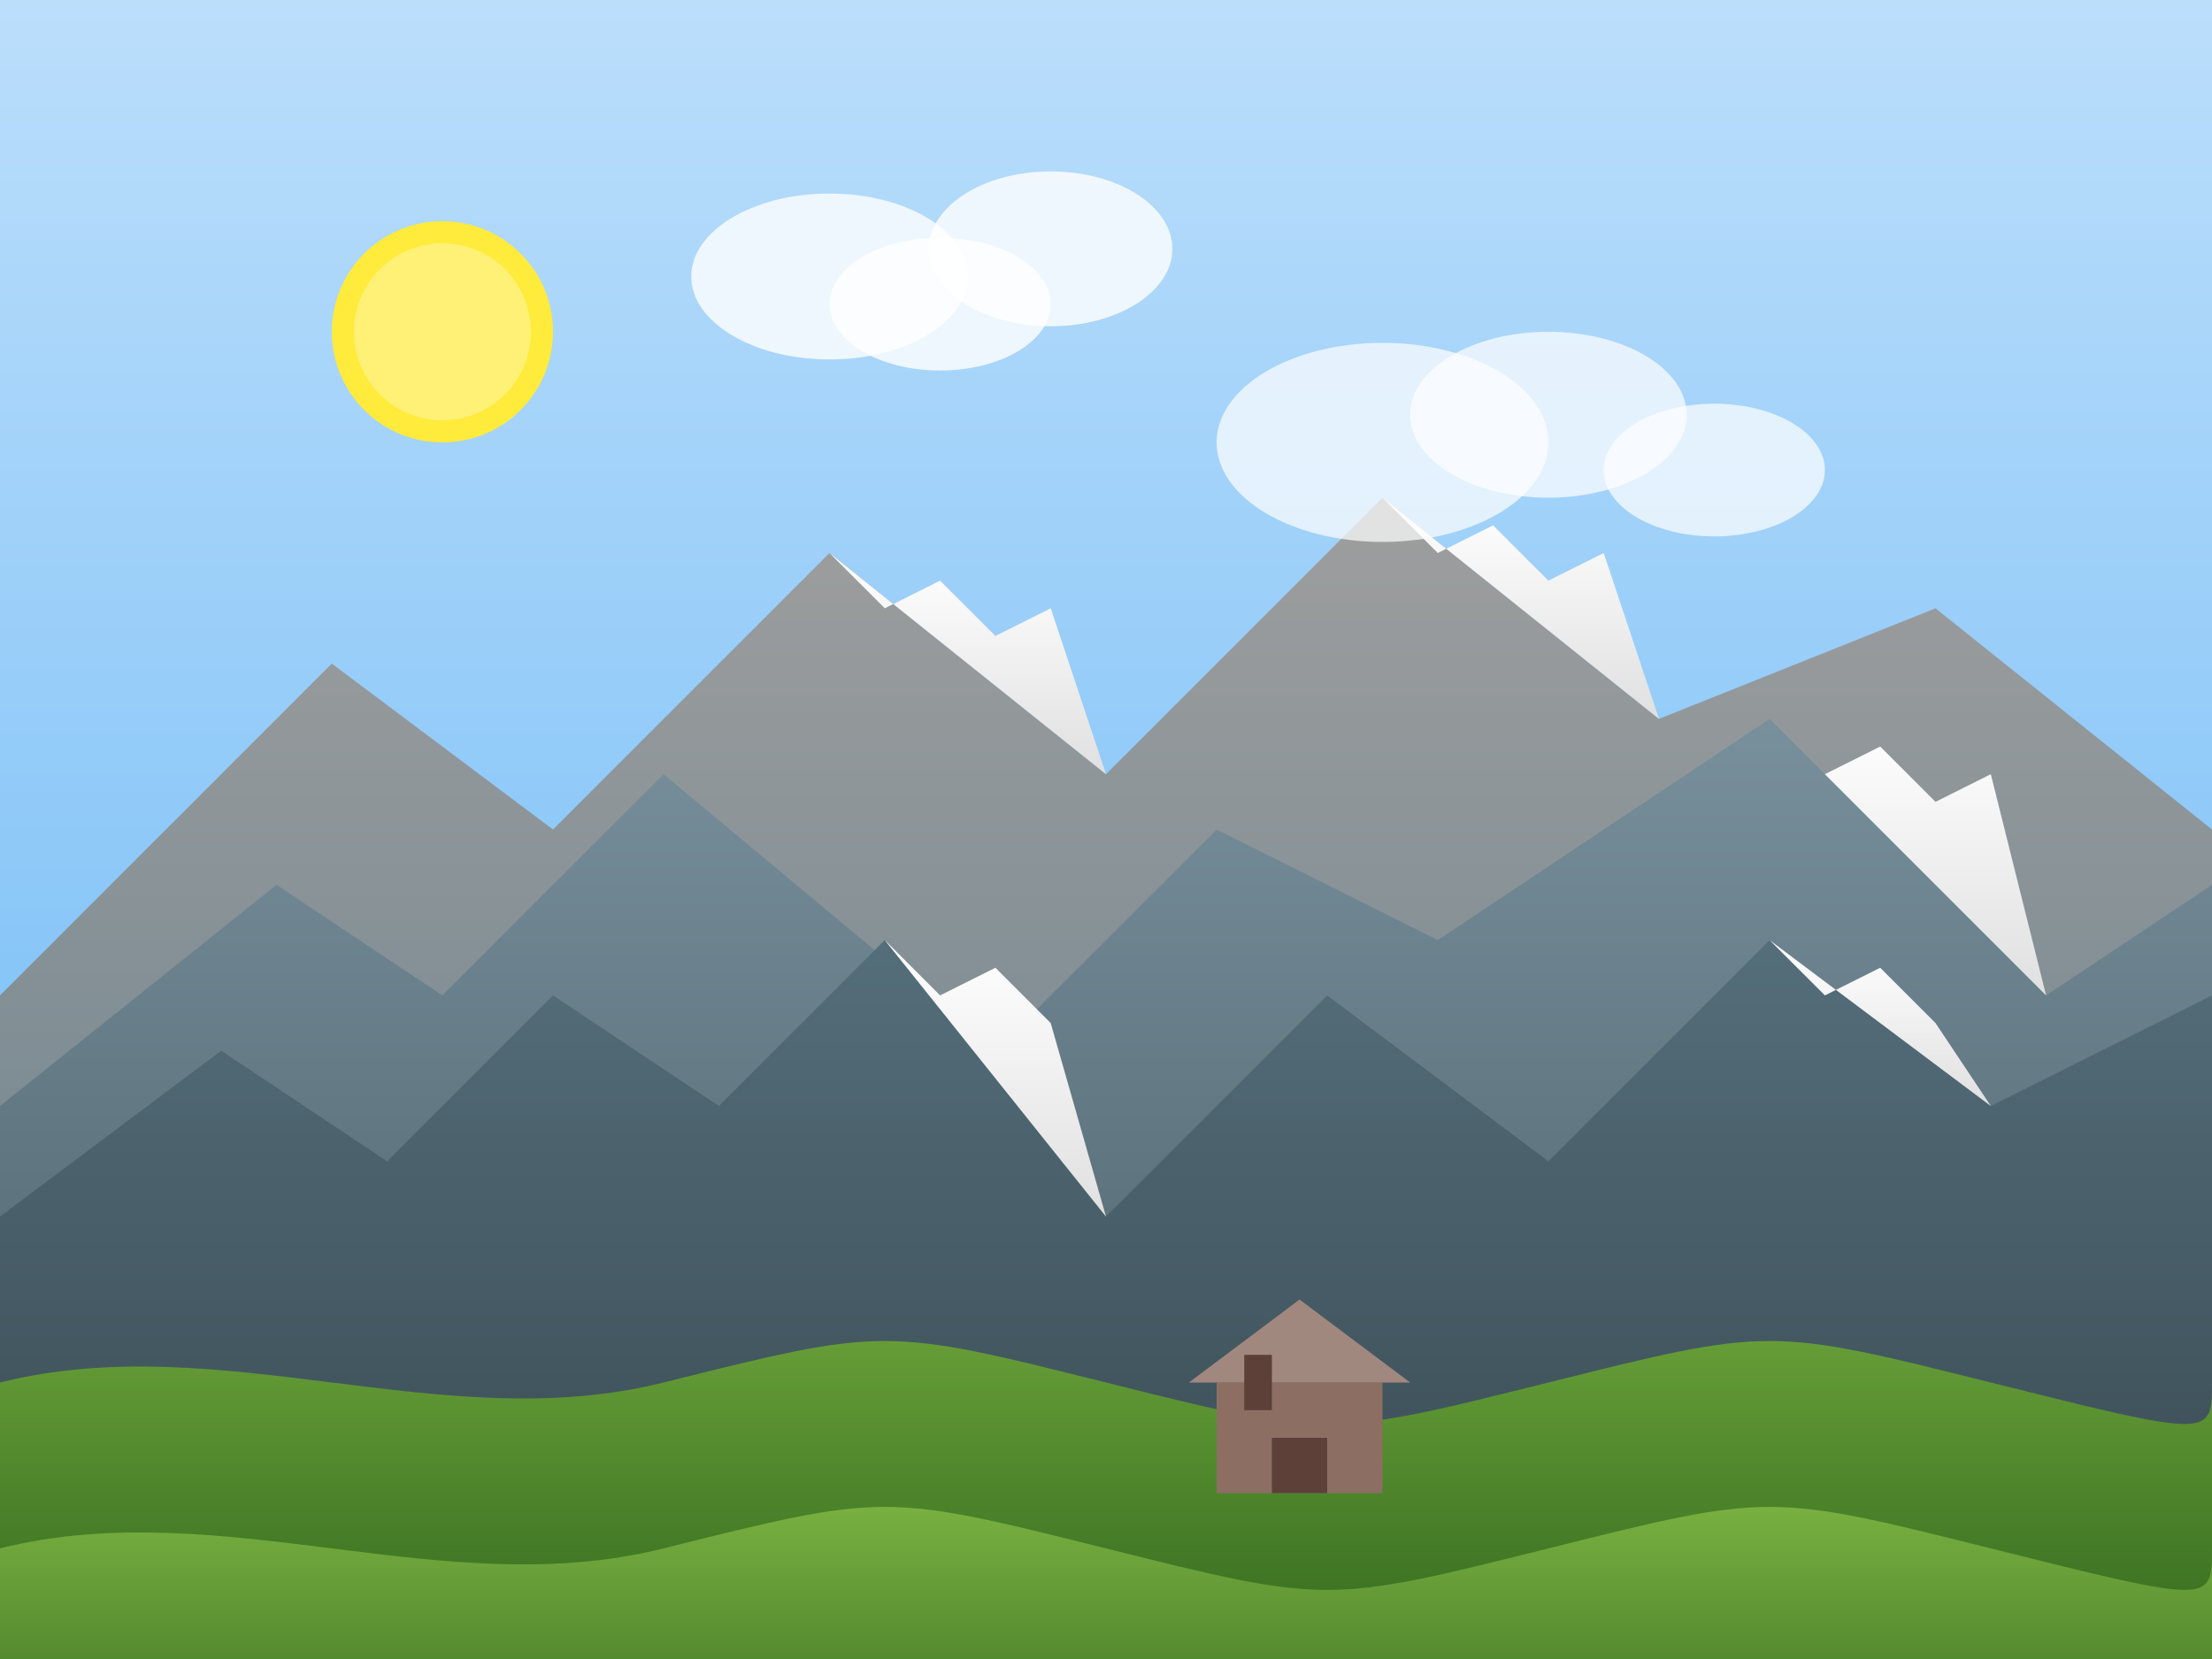
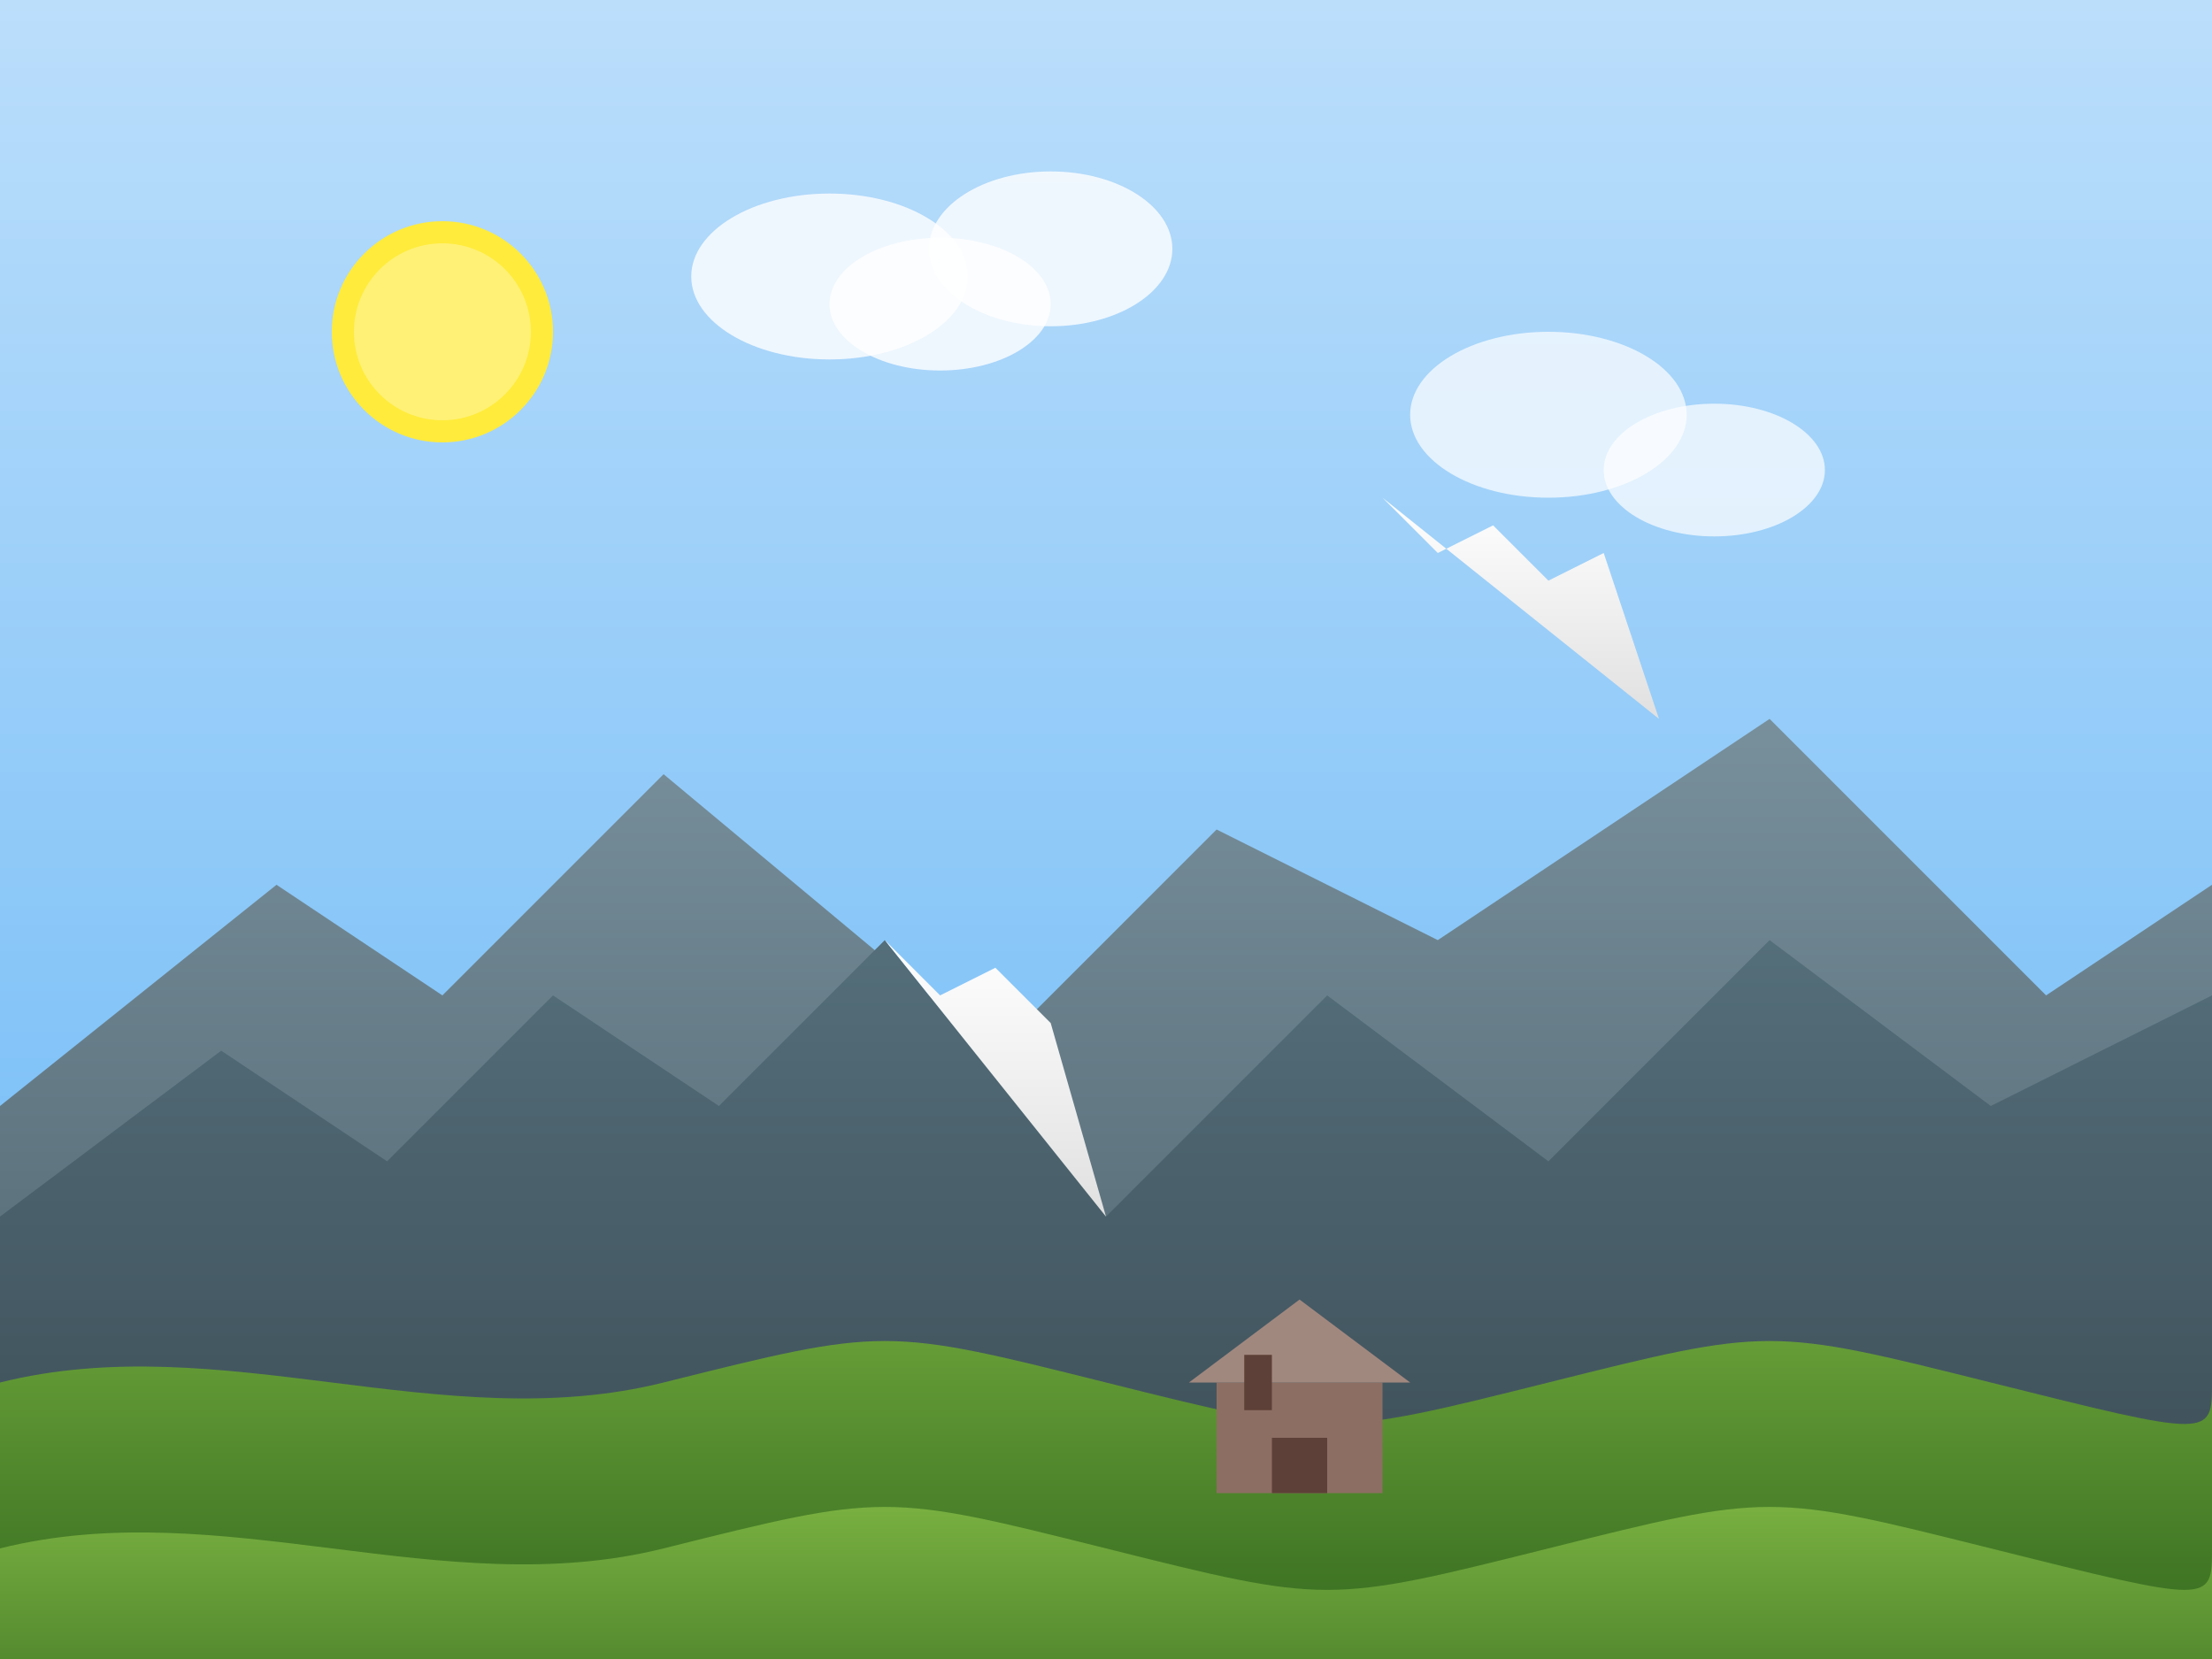
<svg xmlns="http://www.w3.org/2000/svg" width="400" height="300" viewBox="0 0 400 300">
  <rect x="0" y="0" width="400" height="300" fill="#333333" stroke="none" />
  <defs>
    <linearGradient id="skyGradient" x1="0%" y1="0%" x2="0%" y2="100%">
      <stop offset="0%" stop-color="#bbdefb" />
      <stop offset="100%" stop-color="#64b5f6" />
    </linearGradient>
    <linearGradient id="mountainGradient1" x1="0%" y1="0%" x2="0%" y2="100%">
      <stop offset="0%" stop-color="#9e9e9e" />
      <stop offset="100%" stop-color="#607d8b" />
    </linearGradient>
    <linearGradient id="mountainGradient2" x1="0%" y1="0%" x2="0%" y2="100%">
      <stop offset="0%" stop-color="#78909c" />
      <stop offset="100%" stop-color="#455a64" />
    </linearGradient>
    <linearGradient id="mountainGradient3" x1="0%" y1="0%" x2="0%" y2="100%">
      <stop offset="0%" stop-color="#546e7a" />
      <stop offset="100%" stop-color="#37474f" />
    </linearGradient>
    <linearGradient id="snowGradient" x1="0%" y1="0%" x2="0%" y2="100%">
      <stop offset="0%" stop-color="#ffffff" />
      <stop offset="100%" stop-color="#e0e0e0" />
    </linearGradient>
    <linearGradient id="forestGradient" x1="0%" y1="0%" x2="0%" y2="100%">
      <stop offset="0%" stop-color="#689f38" />
      <stop offset="100%" stop-color="#33691e" />
    </linearGradient>
    <linearGradient id="meadowGradient" x1="0%" y1="0%" x2="0%" y2="100%">
      <stop offset="0%" stop-color="#7cb342" />
      <stop offset="100%" stop-color="#558b2f" />
    </linearGradient>
  </defs>
  <rect width="400" height="300" fill="url(#skyGradient)" />
-   <path d="M0,180 L60,120 L100,150 L150,100 L200,140 L250,90 L300,130 L350,110 L400,150 L400,300 L0,300 Z" fill="url(#mountainGradient1)" />
  <path d="M0,200 L50,160 L80,180 L120,140 L180,190 L220,150 L260,170 L320,130 L370,180 L400,160 L400,300 L0,300 Z" fill="url(#mountainGradient2)" />
  <path d="M0,220 L40,190 L70,210 L100,180 L130,200 L160,170 L200,220 L240,180 L280,210 L320,170 L360,200 L400,180 L400,300 L0,300 Z" fill="url(#mountainGradient3)" />
-   <path d="M150,100 L160,110 L170,105 L180,115 L190,110 L200,140" fill="url(#snowGradient)" />
  <path d="M250,90 L260,100 L270,95 L280,105 L290,100 L300,130" fill="url(#snowGradient)" />
-   <path d="M320,130 L330,140 L340,135 L350,145 L360,140 L370,180" fill="url(#snowGradient)" />
  <path d="M160,170 L170,180 L180,175 L190,185 L200,220" fill="url(#snowGradient)" />
-   <path d="M320,170 L330,180 L340,175 L350,185 L360,200" fill="url(#snowGradient)" />
  <path d="M0,250 C40,240 80,260 120,250 S160,240 200,250 S240,260 280,250 S320,240 360,250 S400,260 400,250 L400,300 L0,300 Z" fill="url(#forestGradient)" />
  <path d="M0,280 C40,270 80,290 120,280 S160,270 200,280 S240,290 280,280 S320,270 360,280 S400,290 400,280 L400,300 L0,300 Z" fill="url(#meadowGradient)" />
  <circle cx="80" cy="60" r="20" fill="#ffeb3b" />
  <circle cx="80" cy="60" r="16" fill="#fff176" />
  <ellipse cx="150" cy="50" rx="25" ry="15" fill="white" opacity="0.8" />
  <ellipse cx="170" cy="55" rx="20" ry="12" fill="white" opacity="0.8" />
  <ellipse cx="190" cy="45" rx="22" ry="14" fill="white" opacity="0.8" />
-   <ellipse cx="250" cy="80" rx="30" ry="18" fill="white" opacity="0.7" />
  <ellipse cx="280" cy="75" rx="25" ry="15" fill="white" opacity="0.7" />
  <ellipse cx="310" cy="85" rx="20" ry="12" fill="white" opacity="0.7" />
  <rect x="220" y="250" width="30" height="20" fill="#8d6e63" />
  <polygon points="215,250 255,250 235,235" fill="#a1887f" />
  <rect x="230" y="260" width="10" height="10" fill="#5d4037" />
  <rect x="225" y="245" width="5" height="10" fill="#5d4037" />
</svg>